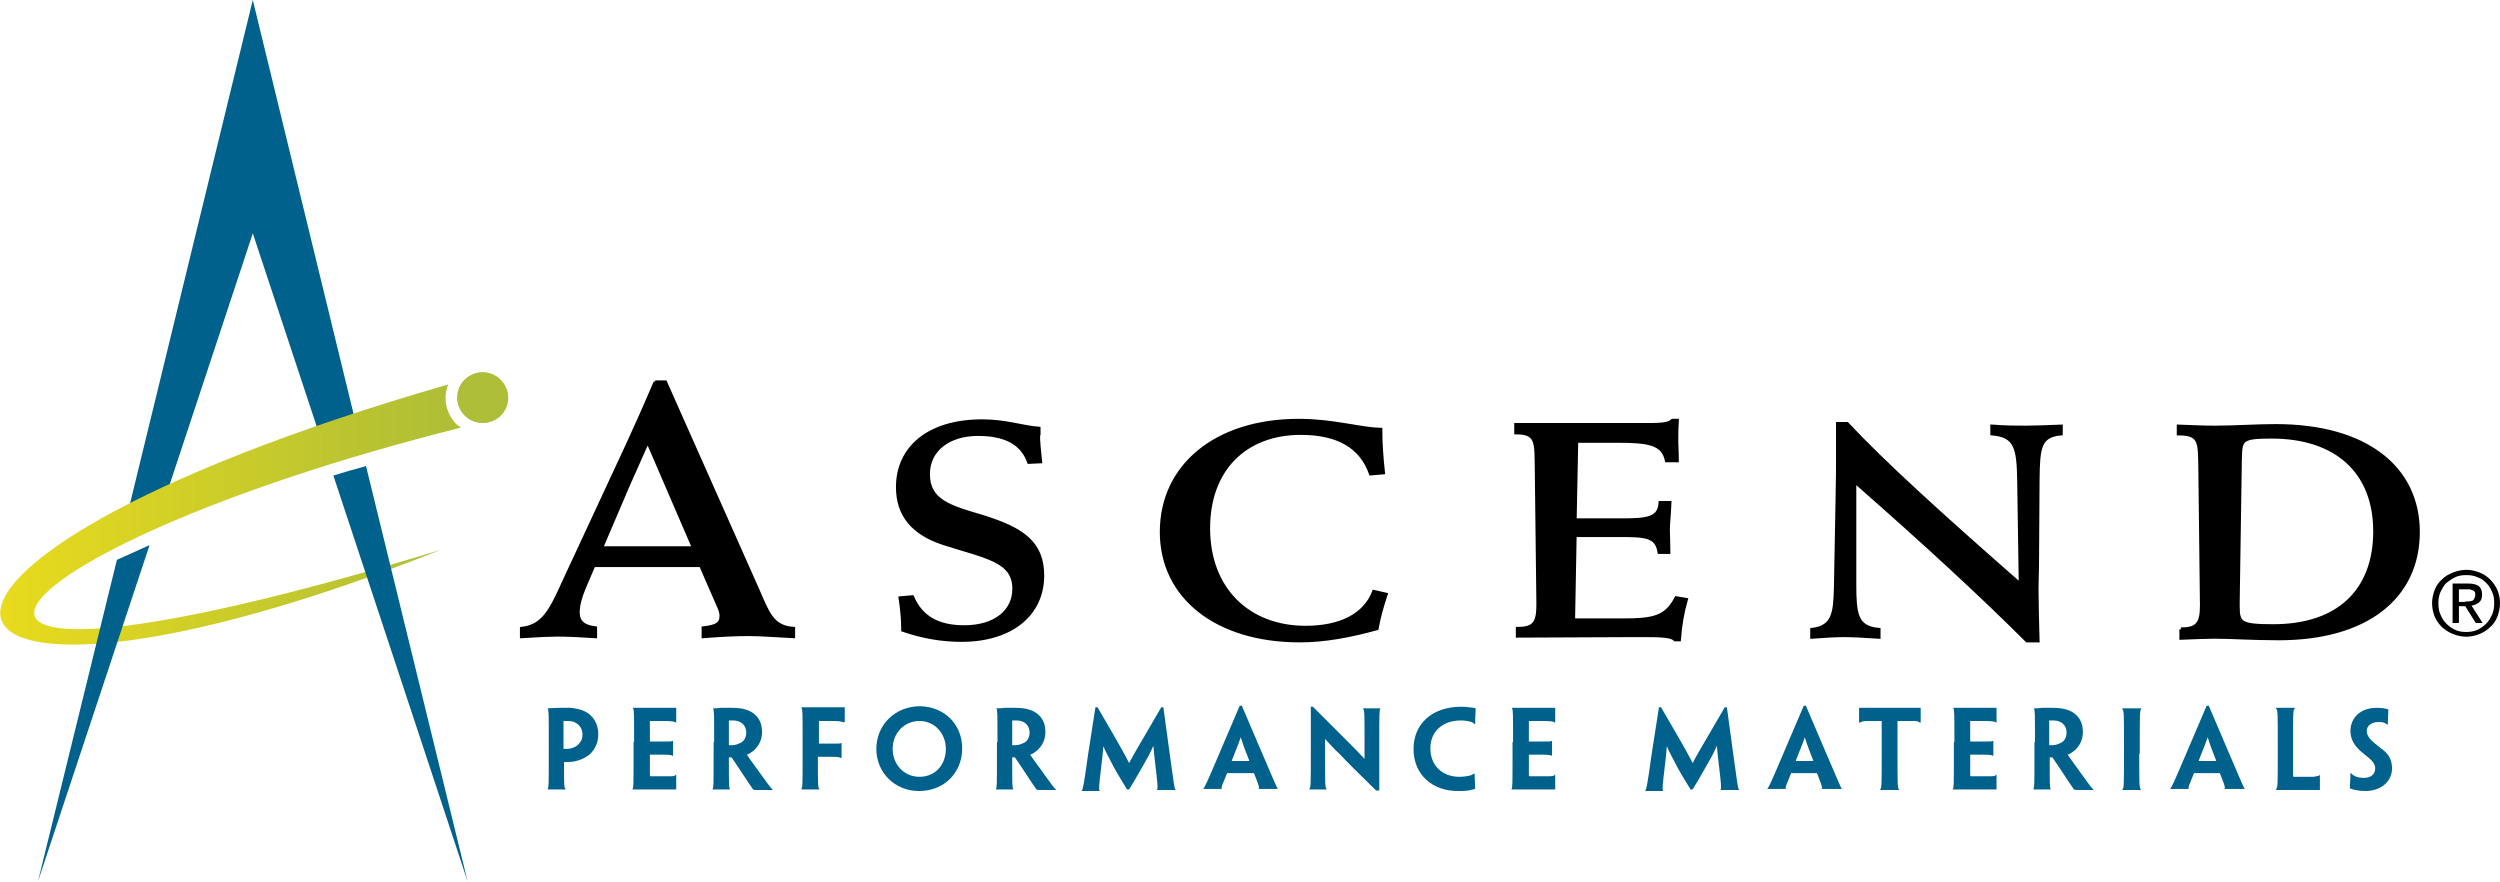
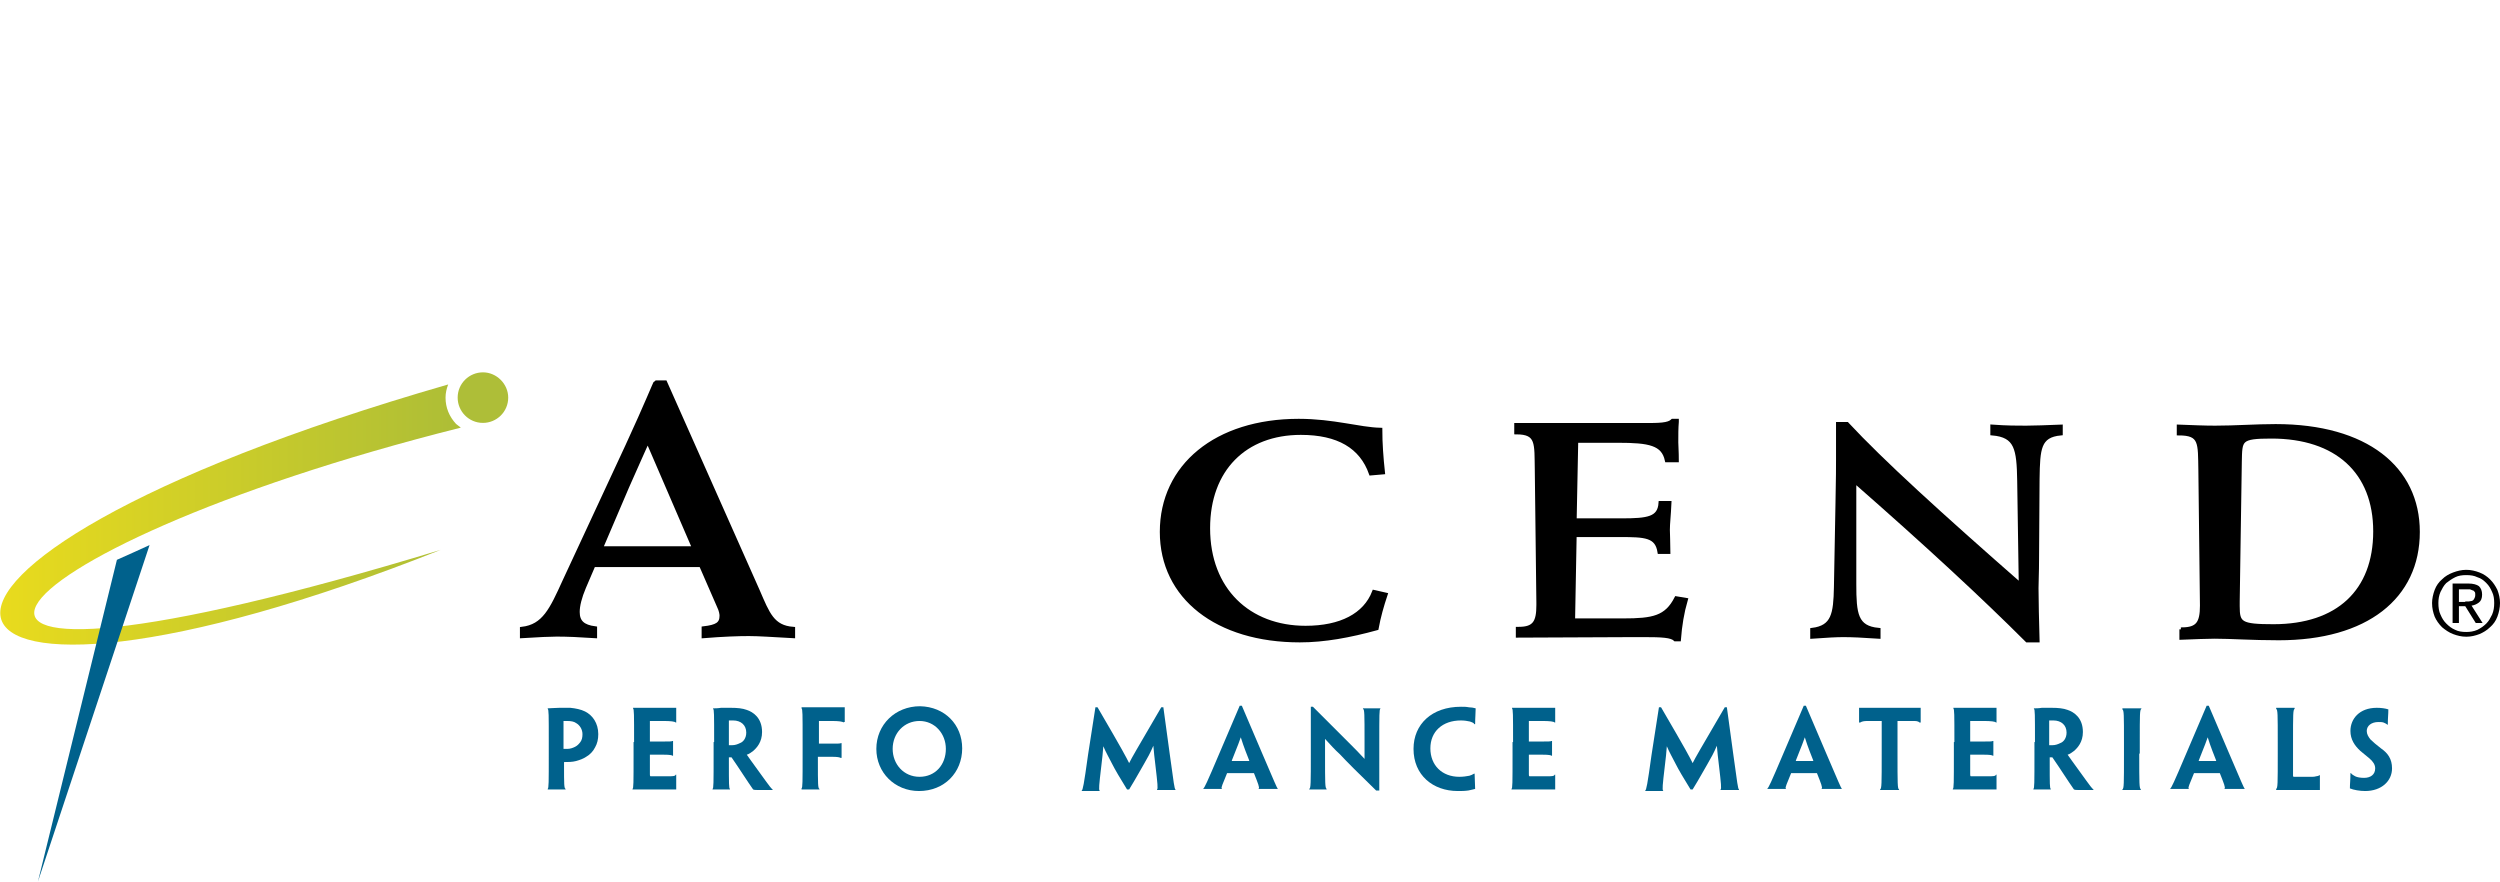
<svg xmlns="http://www.w3.org/2000/svg" version="1.1" id="Layer_1" x="0px" y="0px" viewBox="0 0 474.7 167.4" style="enable-background:new 0 0 474.7 167.4;" xml:space="preserve">
  <style type="text/css">
	.st0{fill:#00618C;}
	.st1{fill:#AEBE38;}
	.st2{fill:url(#SVGID_1_);}
	.st3{stroke:#000000;stroke-width:0.75;stroke-miterlimit:10;}
</style>
-   <polygon class="st0" points="48,44.3 62,86.6 68.5,84.2 48,0 23.4,100.9 30.1,98.4 " />
  <path class="st1" d="M96.5,75.5c0,2.7-2.2,4.8-4.8,4.8c-2.7,0-4.8-2.2-4.8-4.8c0-2.7,2.2-4.8,4.8-4.8C94.3,70.7,96.5,72.9,96.5,75.5  z" />
  <g>
    <linearGradient id="SVGID_1_" gradientUnits="userSpaceOnUse" x1="9.094947e-13" y1="97.731" x2="87.516" y2="97.731">
      <stop offset="0" style="stop-color:#E9DB1D" />
      <stop offset="0.979" style="stop-color:#AEBE36" />
    </linearGradient>
    <path class="st2" d="M84.6,75.5c0-0.9,0.2-1.7,0.5-2.5c-121,34.9-105.1,72.6-1.4,31.4c-116.6,35.5-89.4,0.2,3.8-23.2   c-0.3-0.2-0.6-0.5-0.9-0.7C85.3,79.1,84.6,77.4,84.6,75.5z" />
-     <path class="st1" d="M91.6,80.3C91.6,80.3,91.6,80.3,91.6,80.3c-2.7,0-4.8-2.2-4.8-4.8c0-2.7,2.2-4.8,4.8-4.8c0,0,0,0,0,0   c2.7,0,4.8,2.2,4.8,4.8C96.5,78.2,94.3,80.3,91.6,80.3z" />
  </g>
  <g>
-     <path class="st0" d="M88.8,167.4L69.5,88.5c-2.2,0.6-4.3,1.2-6.2,1.8L88.8,167.4z" />
+     <path class="st0" d="M88.8,167.4L69.5,88.5L88.8,167.4z" />
    <path class="st0" d="M28.4,103.5c-1.9,0.9-4,1.8-6.2,2.8L7.2,167.4L28.4,103.5z" />
  </g>
  <g>
    <path class="st0" d="M104.2,140.9c0-5.4,0-6.1-0.2-6.3v-0.1c0.5,0,1.4-0.1,2.2-0.1c0.6,0,1.4,0,2.1,0c1,0.1,2,0.3,2.8,0.7   c1.4,0.7,2.5,2.2,2.5,4.3c0,1-0.2,1.8-0.6,2.5c-0.4,0.8-1,1.4-1.7,1.8c-0.6,0.4-1.2,0.6-1.9,0.8c-0.7,0.2-1.6,0.2-2.3,0.2v0.6   c0,3.6,0,4.4,0.3,4.5v0.1h-1.8H104v-0.1c0.2-0.2,0.2-1,0.2-6.8V140.9z M110.6,139.4c0-0.9-0.5-1.7-1.2-2.1c-0.4-0.3-1-0.4-1.7-0.4   c-0.2,0-0.5,0-0.7,0v5.3c0.1,0,0.5,0,0.7,0c0.6,0,1.1-0.2,1.5-0.4c0.4-0.2,0.7-0.5,1-0.9C110.5,140.5,110.6,140,110.6,139.4   L110.6,139.4z" />
    <path class="st0" d="M120.4,140.9c0-5.4,0-6.2-0.2-6.4v-0.1h4.1h4.1c0,0.9,0,1.6,0,2.8h-0.1c-0.1-0.2-1-0.3-2.3-0.3h-2.6v3.9h2.5   c1.2,0,1.6,0,1.8-0.1h0.1c0,0.6,0,1,0,1.4c0,0.4,0,0.8,0,1.4h-0.1c-0.1-0.1-0.5-0.2-1.7-0.2h-2.6v3.7c0,0.2,0,0.3,0.1,0.4h3.3   c0.9,0,1.4,0,1.5-0.3h0.1c0,1.2,0,1.9,0,2.8h-3.9h-4.4v-0.1c0.2-0.1,0.2-1,0.2-6.7V140.9z" />
    <path class="st0" d="M135.6,140.9c0-5.4,0-6.2-0.2-6.3v-0.1c0.3,0,0.9,0,1.5-0.1c0.5,0,1.3,0,1.9,0c1.2,0,2.2,0.1,3,0.4   c1.2,0.4,2.9,1.5,2.9,4.2c0,1.9-1,3-1.7,3.6c-0.4,0.3-0.8,0.6-1.2,0.7v0c0.3,0.4,0.6,0.9,3.6,5c0.5,0.7,1.1,1.5,1.3,1.6v0.1h-1.7   h-1.3c-0.2,0-0.5,0-0.7-0.1c-1.2-1.7-2.5-3.8-4.1-6.1h-0.5v0.8c0,4.3,0,5.1,0.2,5.2v0.1H137h-1.7v-0.1c0.2-0.1,0.2-1,0.2-6.7V140.9   z M141.7,139.1c0-1.4-1-2.3-2.5-2.3c-0.3,0-0.6,0-0.8,0v4.7c0.2,0,0.4,0,0.6,0c0.6,0,1.1-0.2,1.5-0.4   C141.1,140.9,141.7,140.2,141.7,139.1L141.7,139.1z" />
    <path class="st0" d="M160.2,137.2c-0.2-0.2-1-0.3-2.2-0.3h-2.5v4.3h2.5c1.2,0,1.5,0,1.7-0.1h0.1c0,0.6,0,0.9,0,1.3   c0,0.4,0,0.8,0,1.5h-0.2c-0.2-0.1-0.5-0.2-1.7-0.2h-2.6v0.8c0,4.4,0,5.2,0.3,5.3v0.1H154h-1.8v-0.2c0.2-0.2,0.2-0.9,0.2-6.7v-2.2   c0-5.4,0-6.1-0.2-6.3v-0.2h4.1h4.1c0,1,0,1.6,0,2.8H160.2z" />
    <path class="st0" d="M182.7,142.1c0,4.6-3.4,8.1-8.2,8.1c-4.6,0-8.1-3.5-8.1-8c0-4.6,3.6-8.1,8.3-8.1   C179.4,134.2,182.7,137.6,182.7,142.1L182.7,142.1z M179.6,142.2c0-2.9-2.1-5.3-5-5.3c-2.9,0-5.1,2.3-5.1,5.3   c0,2.9,2.1,5.3,5.1,5.3C177.6,147.5,179.6,145.2,179.6,142.2L179.6,142.2z" />
-     <path class="st0" d="M189.4,140.9c0-5.4,0-6.2-0.2-6.3v-0.1c0.3,0,0.9,0,1.5-0.1c0.5,0,1.3,0,1.9,0c1.2,0,2.2,0.1,3,0.4   c1.2,0.4,2.9,1.5,2.9,4.2c0,1.9-1,3-1.7,3.6c-0.4,0.3-0.8,0.6-1.2,0.7v0c0.3,0.4,0.6,0.9,3.6,5c0.5,0.7,1.1,1.5,1.3,1.6v0.1h-1.7   h-1.3c-0.2,0-0.5,0-0.7-0.1c-1.2-1.7-2.5-3.8-4.1-6.1h-0.5v0.8c0,4.3,0,5.1,0.2,5.2v0.1h-1.6h-1.7v-0.1c0.2-0.1,0.2-1,0.2-6.7   V140.9z M195.5,139.1c0-1.4-1-2.3-2.5-2.3c-0.3,0-0.6,0-0.8,0v4.7c0.2,0,0.4,0,0.6,0c0.6,0,1.1-0.2,1.5-0.4   C194.9,140.9,195.5,140.2,195.5,139.1L195.5,139.1z" />
    <path class="st0" d="M208,134.3h0.4c4.9,8.4,5.4,9.4,6,10.6h0c0.6-1.2,1.2-2.2,6.1-10.6h0.4l1.2,8.8c0.8,5.8,0.9,6.7,1.1,6.8v0.1   h-1.7h-1.8v-0.1c0.2-0.1,0.1-1.1-0.3-4.5c-0.2-1.5-0.3-2.7-0.4-3.8h0c-0.6,1.4-1.1,2.3-1.8,3.5c-0.6,1-1.5,2.7-2.8,4.8h-0.4   c-1.3-2.1-2.3-3.8-2.8-4.8c-0.6-1.2-1.2-2.2-1.7-3.4h0c-0.1,1.2-0.2,2.4-0.4,3.9c-0.4,3.4-0.5,4.4-0.3,4.5v0.1h-1.8h-1.6v-0.1   c0.2-0.1,0.4-1,1.2-6.8L208,134.3z" />
    <path class="st0" d="M233,146.8c-0.8,2-1.2,2.8-1,2.9v0.1h-1.7h-1.8v-0.1c0.2-0.1,0.6-0.9,3.1-6.8l3.8-8.9h0.4l3.8,8.9   c2.5,5.8,2.8,6.6,3,6.8v0.1H241h-2v-0.1c0.2-0.1-0.1-0.9-0.9-2.9H233z M237.2,144.4L237.2,144.4c-1.2-3-1.4-3.8-1.6-4.4h0   c-0.2,0.6-0.5,1.4-1.7,4.4l0,0.1H237.2z" />
    <path class="st0" d="M261.7,150.1h-0.4c-3.5-3.4-5.6-5.5-6.9-6.9c-1-0.9-1.7-1.7-2.8-2.9h0c0,0.8,0,1.4,0,3c0,5.5,0,6.3,0.3,6.5   v0.1h-1.7h-1.6v-0.1c0.3-0.1,0.3-1,0.3-6.8v-8.8h0.4c3.6,3.6,5.7,5.7,7.1,7.1c0.9,0.9,1.7,1.7,2.7,2.8h0c0-0.9,0-1.6,0-3.4   c0-5.2,0-6-0.3-6.1v-0.1h1.7h1.6v0.1c-0.2,0.1-0.2,1-0.2,6.4V150.1z" />
    <path class="st0" d="M279.9,137.4c-0.2-0.2-0.5-0.3-0.8-0.4c-0.4-0.1-1.1-0.2-1.7-0.2c-3.5,0-5.8,2.1-5.8,5.3   c0,3.2,2.2,5.4,5.5,5.4c0.7,0,1.4-0.1,1.9-0.2c0.3-0.1,0.6-0.2,0.9-0.4h0.1c0,0.7,0.1,2.2,0.1,2.9c-0.3,0.1-0.9,0.2-1.3,0.3   c-0.7,0.1-1.3,0.1-2,0.1c-4.7,0-8.4-3-8.4-8c0-4.7,3.5-8,9-8c0.6,0,1,0,1.5,0.1c0.4,0,1,0.1,1.3,0.2c0,0.9-0.1,1.7-0.1,3H279.9z" />
    <path class="st0" d="M287.3,140.9c0-5.4,0-6.2-0.2-6.4v-0.1h4.1h4.1c0,0.9,0,1.6,0,2.8h-0.1c-0.1-0.2-1-0.3-2.3-0.3h-2.6v3.9h2.5   c1.2,0,1.6,0,1.8-0.1h0.1c0,0.6,0,1,0,1.4c0,0.4,0,0.8,0,1.4h-0.1c-0.1-0.1-0.5-0.2-1.7-0.2h-2.6v3.7c0,0.2,0,0.3,0.1,0.4h3.3   c0.9,0,1.4,0,1.5-0.3h0.1c0,1.2,0,1.9,0,2.8h-3.9h-4.4v-0.1c0.2-0.1,0.2-1,0.2-6.7V140.9z" />
    <path class="st0" d="M315,134.3h0.4c4.9,8.4,5.4,9.4,6,10.6h0c0.6-1.2,1.2-2.2,6.1-10.6h0.4l1.2,8.8c0.8,5.8,0.9,6.7,1.1,6.8v0.1   h-1.7h-1.8v-0.1c0.2-0.1,0.1-1.1-0.3-4.5c-0.2-1.5-0.3-2.7-0.4-3.8h0c-0.6,1.4-1.1,2.3-1.8,3.5c-0.6,1-1.5,2.7-2.8,4.8h-0.4   c-1.3-2.1-2.3-3.8-2.8-4.8c-0.6-1.2-1.2-2.2-1.7-3.4h0c-0.1,1.2-0.2,2.4-0.4,3.9c-0.4,3.4-0.5,4.4-0.3,4.5v0.1h-1.8h-1.6v-0.1   c0.2-0.1,0.4-1,1.2-6.8L315,134.3z" />
    <path class="st0" d="M340.1,146.8c-0.8,2-1.2,2.8-1,2.9v0.1h-1.7h-1.8v-0.1c0.2-0.1,0.6-0.9,3.1-6.8l3.8-8.9h0.4l3.8,8.9   c2.5,5.8,2.8,6.6,3,6.8v0.1h-1.8h-2v-0.1c0.2-0.1-0.1-0.9-0.9-2.9H340.1z M344.3,144.4L344.3,144.4c-1.2-3-1.4-3.8-1.6-4.4h0   c-0.2,0.6-0.5,1.4-1.7,4.4l0,0.1H344.3z" />
    <path class="st0" d="M357.4,136.9h-2.8c-0.7,0-1.1,0.1-1.4,0.3H353v-2.8h4.8h2h4.9v2.8h-0.2c-0.3-0.3-0.7-0.3-1.3-0.3h-2.9v6.2   c0,5.8,0,6.7,0.3,6.8v0.1h-1.8h-1.8v-0.1c0.3-0.2,0.3-1,0.3-6.8V136.9z" />
    <path class="st0" d="M371.1,140.9c0-5.4,0-6.2-0.2-6.4v-0.1h4.1h4.1c0,0.9,0,1.6,0,2.8h-0.1c-0.1-0.2-1-0.3-2.3-0.3h-2.6v3.9h2.5   c1.2,0,1.6,0,1.8-0.1h0.1c0,0.6,0,1,0,1.4c0,0.4,0,0.8,0,1.4h-0.1c-0.1-0.1-0.5-0.2-1.7-0.2h-2.6v3.7c0,0.2,0,0.3,0.1,0.4h3.3   c0.9,0,1.4,0,1.5-0.3h0.1c0,1.2,0,1.9,0,2.8h-3.9h-4.4v-0.1c0.2-0.1,0.2-1,0.2-6.7V140.9z" />
    <path class="st0" d="M386.4,140.9c0-5.4,0-6.2-0.2-6.3v-0.1c0.3,0,0.9,0,1.5-0.1c0.5,0,1.3,0,1.9,0c1.2,0,2.2,0.1,3,0.4   c1.2,0.4,2.9,1.5,2.9,4.2c0,1.9-1,3-1.7,3.6c-0.4,0.3-0.8,0.6-1.2,0.7v0c0.3,0.4,0.6,0.9,3.6,5c0.5,0.7,1.1,1.5,1.3,1.6v0.1h-1.7   h-1.3c-0.2,0-0.5,0-0.7-0.1c-1.2-1.7-2.5-3.8-4.1-6.1h-0.5v0.8c0,4.3,0,5.1,0.2,5.2v0.1h-1.6h-1.7v-0.1c0.2-0.1,0.2-1,0.2-6.7   V140.9z M392.4,139.1c0-1.4-1-2.3-2.5-2.3c-0.3,0-0.6,0-0.8,0v4.7c0.2,0,0.4,0,0.6,0c0.6,0,1.1-0.2,1.5-0.4   C391.8,140.9,392.4,140.2,392.4,139.1L392.4,139.1z" />
    <path class="st0" d="M406.2,143.1c0,5.8,0,6.5,0.3,6.8v0.1h-1.7h-1.8v-0.1c0.3-0.2,0.3-0.9,0.3-6.7v-2.2c0-5.4,0-6.1-0.3-6.3v-0.2   h1.8h1.8v0.1c-0.3,0.2-0.3,0.9-0.3,6.3V143.1z" />
    <path class="st0" d="M416.6,146.8c-0.8,2-1.2,2.8-1,2.9v0.1h-1.7h-1.8v-0.1c0.2-0.1,0.6-0.9,3.1-6.8l3.8-8.9h0.4l3.8,8.9   c2.5,5.8,2.8,6.6,3,6.8v0.1h-1.8h-2v-0.1c0.2-0.1-0.1-0.9-0.9-2.9H416.6z M420.8,144.4L420.8,144.4c-1.2-3-1.4-3.8-1.6-4.4h0   c-0.2,0.6-0.5,1.4-1.7,4.4l0,0.1H420.8z" />
    <path class="st0" d="M432.5,140.9c0-5.4,0-6.1-0.3-6.3v-0.2h1.8h1.7v0.2c-0.3,0.2-0.3,0.9-0.3,6.3v2.2v4.2c0,0.1,0,0.2,0.2,0.2h3.2   c0.5,0,0.7,0,1-0.1c0.2,0,0.5-0.1,0.6-0.2h0.1c0,1.2,0,1.7,0,2.8h-3.9h-4.4v-0.2c0.3-0.2,0.3-0.9,0.3-6.7V140.9z" />
    <path class="st0" d="M454.2,145.9c0,2.4-2,4.3-5.1,4.3c-1,0-2.2-0.2-2.9-0.5c0-1,0.1-1.5,0.1-2.9h0.1c0.2,0.3,0.5,0.4,0.8,0.6   c0.4,0.2,1,0.3,1.7,0.3c1.2,0,2.1-0.6,2.1-1.8c0-0.7-0.4-1.3-1.1-1.9c-0.6-0.5-1.2-1-1.7-1.4c-1.1-1-1.9-2.2-1.9-3.8   c0-2.3,1.7-4.4,5-4.4c0.8,0,1.6,0.1,2.2,0.3c0,1-0.1,1.5-0.1,2.9h-0.1c-0.2-0.2-0.5-0.3-0.7-0.4c-0.3-0.1-0.6-0.1-1-0.1   c-1.3,0-2.2,0.7-2.2,1.7c0,0.6,0.3,1.1,0.7,1.6c0.5,0.5,1.1,1,2,1.7C453.4,143,454.2,144.1,454.2,145.9L454.2,145.9z" />
    <path class="st3" d="M107.2,110.3l11.9-25.6c3.7-8,5.3-12.1,5.4-12.1h1.8l17.6,39.6c1.9,4.4,2.8,6.9,6.7,7.2v1.4   c-3.7-0.2-6.5-0.4-8.4-0.4c-2,0-4.9,0.1-8.6,0.4v-1.5c2.5-0.3,3.4-0.8,3.4-2.4c0-0.3-0.1-1-0.5-1.8l-3.4-7.8h-20.4l-1.8,4.2   c-0.8,1.9-1.2,3.5-1.2,4.7c0,1.9,1,2.8,3.3,3.1v1.5c-2.9-0.2-5.4-0.3-7.3-0.3c-1.2,0-3.4,0.1-6.6,0.3v-1.4   C103.3,118.9,104.7,115.8,107.2,110.3z M123,83.7c-0.5,1-1.8,4-3.9,8.7l-5,11.7h17.7L123,83.7z" />
-     <path class="st3" d="M197.1,82.3c0,1.7,0.2,3.5,0.4,5.3l-2.1,0.1c-1.3-3.6-4.5-5.3-9.7-5.3c-5.6,0-9.5,3-9.5,7.6   c0,5.2,4.1,6.3,10.5,8.2c7.3,2.3,11.2,4.8,11.2,11.1c0,7.3-5.9,12.2-15.3,12.2c-3.7,0-7.3-0.6-11.1-1.9c0-2-0.2-4-0.5-6l2.2-0.2   c1.7,3.9,4.9,5.7,9.9,5.7c5.9,0,9.5-3,9.5-7.3c0-5.5-5.5-6.1-13.5-8.7c-5.7-1.9-8.6-5.3-8.6-10.6c0-7.4,5.8-12.5,16-12.5   c4.5,0,7.8,1.2,10.7,1.4V82.3z" />
    <path class="st3" d="M262.6,89.7l-2.3,0.2c-1.8-5.1-6.2-7.7-13.3-7.7c-10.6,0-17.6,6.9-17.6,18.1c0,11.7,7.7,18.9,18.5,18.9   c6.7,0,11.3-2.4,13-6.8l2.2,0.5c-0.7,2.1-1.3,4.2-1.7,6.4c-5.1,1.4-9.9,2.3-14.6,2.3c-15.7,0-26.2-8.2-26.2-20.6   c0-12.5,10.3-21.1,26-21.1c6.6,0,11.5,1.6,15.5,1.7C262.1,84.2,262.3,86.9,262.6,89.7z" />
    <path class="st3" d="M318.4,80.1c-0.1,1.2-0.1,2.4-0.1,3.9c0,0.6,0.1,1.8,0.1,3.4h-1.9c-0.7-3.2-3.3-3.7-9.3-3.7h-7.9l-0.3,15.1   h8.9c5,0,7.2-0.3,7.4-3.3h1.7c-0.1,2.3-0.3,3.9-0.3,5.1c0,0.9,0.1,2.4,0.1,4.2h-1.7c-0.5-3.1-2.7-3.2-7.5-3.2H299l-0.3,16.2h9.5   c5.7,0,8.2-0.5,10.1-4.2l1.8,0.3c-0.7,2.4-1.1,4.9-1.3,7.5h-0.7c-0.7-0.7-2.5-0.8-6-0.8h-1.6l-22.3,0.1v-1.3h0.2   c3,0,3.7-1.3,3.7-4.5v-0.5l-0.3-25.2c-0.1-5,0.3-7.1-3.9-7.1v-1.4h24.2c2.9,0,4.7,0,5.5-0.8H318.4z" />
    <path class="st3" d="M348.6,111.5l0.3-16.1c0.1-4.4,0.1-7.1,0.1-8.1v-6.8h1.7c6.7,7.2,17.7,17.2,33,30.6l-0.3-19.8   c-0.1-6.1-0.5-8.6-5.1-9v-1.3c2.7,0.2,4.8,0.2,6.4,0.2c1.7,0,3.9-0.1,6.6-0.2v1.3c-4.2,0.4-4.3,2.9-4.4,8.6l-0.1,15.4   c0,2.4-0.1,4.2-0.1,5.4c0,2.6,0.1,5.9,0.2,9.9h-2c-8.3-8.3-19.1-18.3-32.8-30.3v19.6c0,5.7,0.3,8.3,4.6,8.7v1.3   c-2.9-0.2-5.1-0.3-6.7-0.3c-1.2,0-3.2,0.1-5.9,0.3v-1.3C348.1,119.1,348.5,116.6,348.6,111.5z" />
    <path class="st3" d="M414.1,119.5h0.2c3,0,3.8-1.2,3.8-4.5l-0.3-25.7c-0.1-5.2,0.2-7-4.1-7v-1.3c2.6,0.1,4.9,0.2,6.9,0.2   c3.8,0,7.7-0.3,11.5-0.3c17.2,0,27,8,27,20.1c0,12.4-9.8,20.2-26.4,20.2c-5.1,0-9.1-0.3-12.2-0.3c-1.5,0-3.6,0.1-6.3,0.2V119.5z    M424.9,115.1c0,3.3,0.5,3.8,6.8,3.8c12.2,0,19.3-6.6,19.3-18c0-11.3-7.3-18-19.7-18c-6.1,0-5.9,0.6-6,4.8l-0.4,26.5V115.1z" />
    <g>
      <path d="M462.3,112c0.3-0.8,0.8-1.5,1.4-2c0.6-0.6,1.3-1,2.1-1.3c0.8-0.3,1.6-0.5,2.5-0.5c0.9,0,1.7,0.2,2.5,0.5    c0.8,0.3,1.5,0.8,2,1.3c0.6,0.6,1,1.2,1.4,2c0.3,0.8,0.5,1.6,0.5,2.5c0,0.9-0.2,1.8-0.5,2.6c-0.3,0.8-0.8,1.5-1.4,2    c-0.6,0.6-1.3,1-2,1.3c-0.8,0.3-1.6,0.5-2.5,0.5c-0.9,0-1.7-0.2-2.5-0.5c-0.8-0.3-1.5-0.8-2.1-1.3c-0.6-0.6-1.1-1.3-1.4-2    c-0.3-0.8-0.5-1.6-0.5-2.6C461.8,113.7,462,112.8,462.3,112z M463.4,116.7c0.3,0.7,0.6,1.2,1.1,1.7c0.5,0.5,1,0.9,1.7,1.2    c0.6,0.3,1.3,0.4,2.1,0.4c0.7,0,1.4-0.1,2.1-0.4c0.6-0.3,1.2-0.7,1.7-1.2c0.5-0.5,0.8-1.1,1.1-1.7c0.3-0.7,0.4-1.4,0.4-2.2    c0-0.8-0.1-1.5-0.4-2.1c-0.3-0.7-0.6-1.2-1.1-1.7c-0.5-0.5-1-0.9-1.7-1.1c-0.6-0.3-1.3-0.4-2.1-0.4c-0.8,0-1.5,0.1-2.1,0.4    c-0.6,0.3-1.2,0.7-1.7,1.1c-0.5,0.5-0.8,1.1-1.1,1.7c-0.3,0.7-0.4,1.4-0.4,2.1C463,115.3,463.1,116.1,463.4,116.7z M468.7,110.8    c0.9,0,1.6,0.2,2,0.5c0.4,0.4,0.6,0.9,0.6,1.6c0,0.7-0.2,1.2-0.6,1.5c-0.4,0.3-0.8,0.5-1.4,0.6l2.1,3.3h-1.3l-2-3.2h-1.2v3.2h-1.2    v-7.5H468.7z M468.1,114.2c0.3,0,0.5,0,0.7,0c0.2,0,0.4-0.1,0.6-0.1c0.2-0.1,0.3-0.2,0.4-0.4c0.1-0.2,0.2-0.4,0.2-0.7    c0-0.3,0-0.5-0.1-0.6c-0.1-0.1-0.2-0.3-0.4-0.3c-0.2-0.1-0.3-0.1-0.5-0.2c-0.2,0-0.4,0-0.6,0h-1.5v2.4H468.1z" />
    </g>
  </g>
</svg>